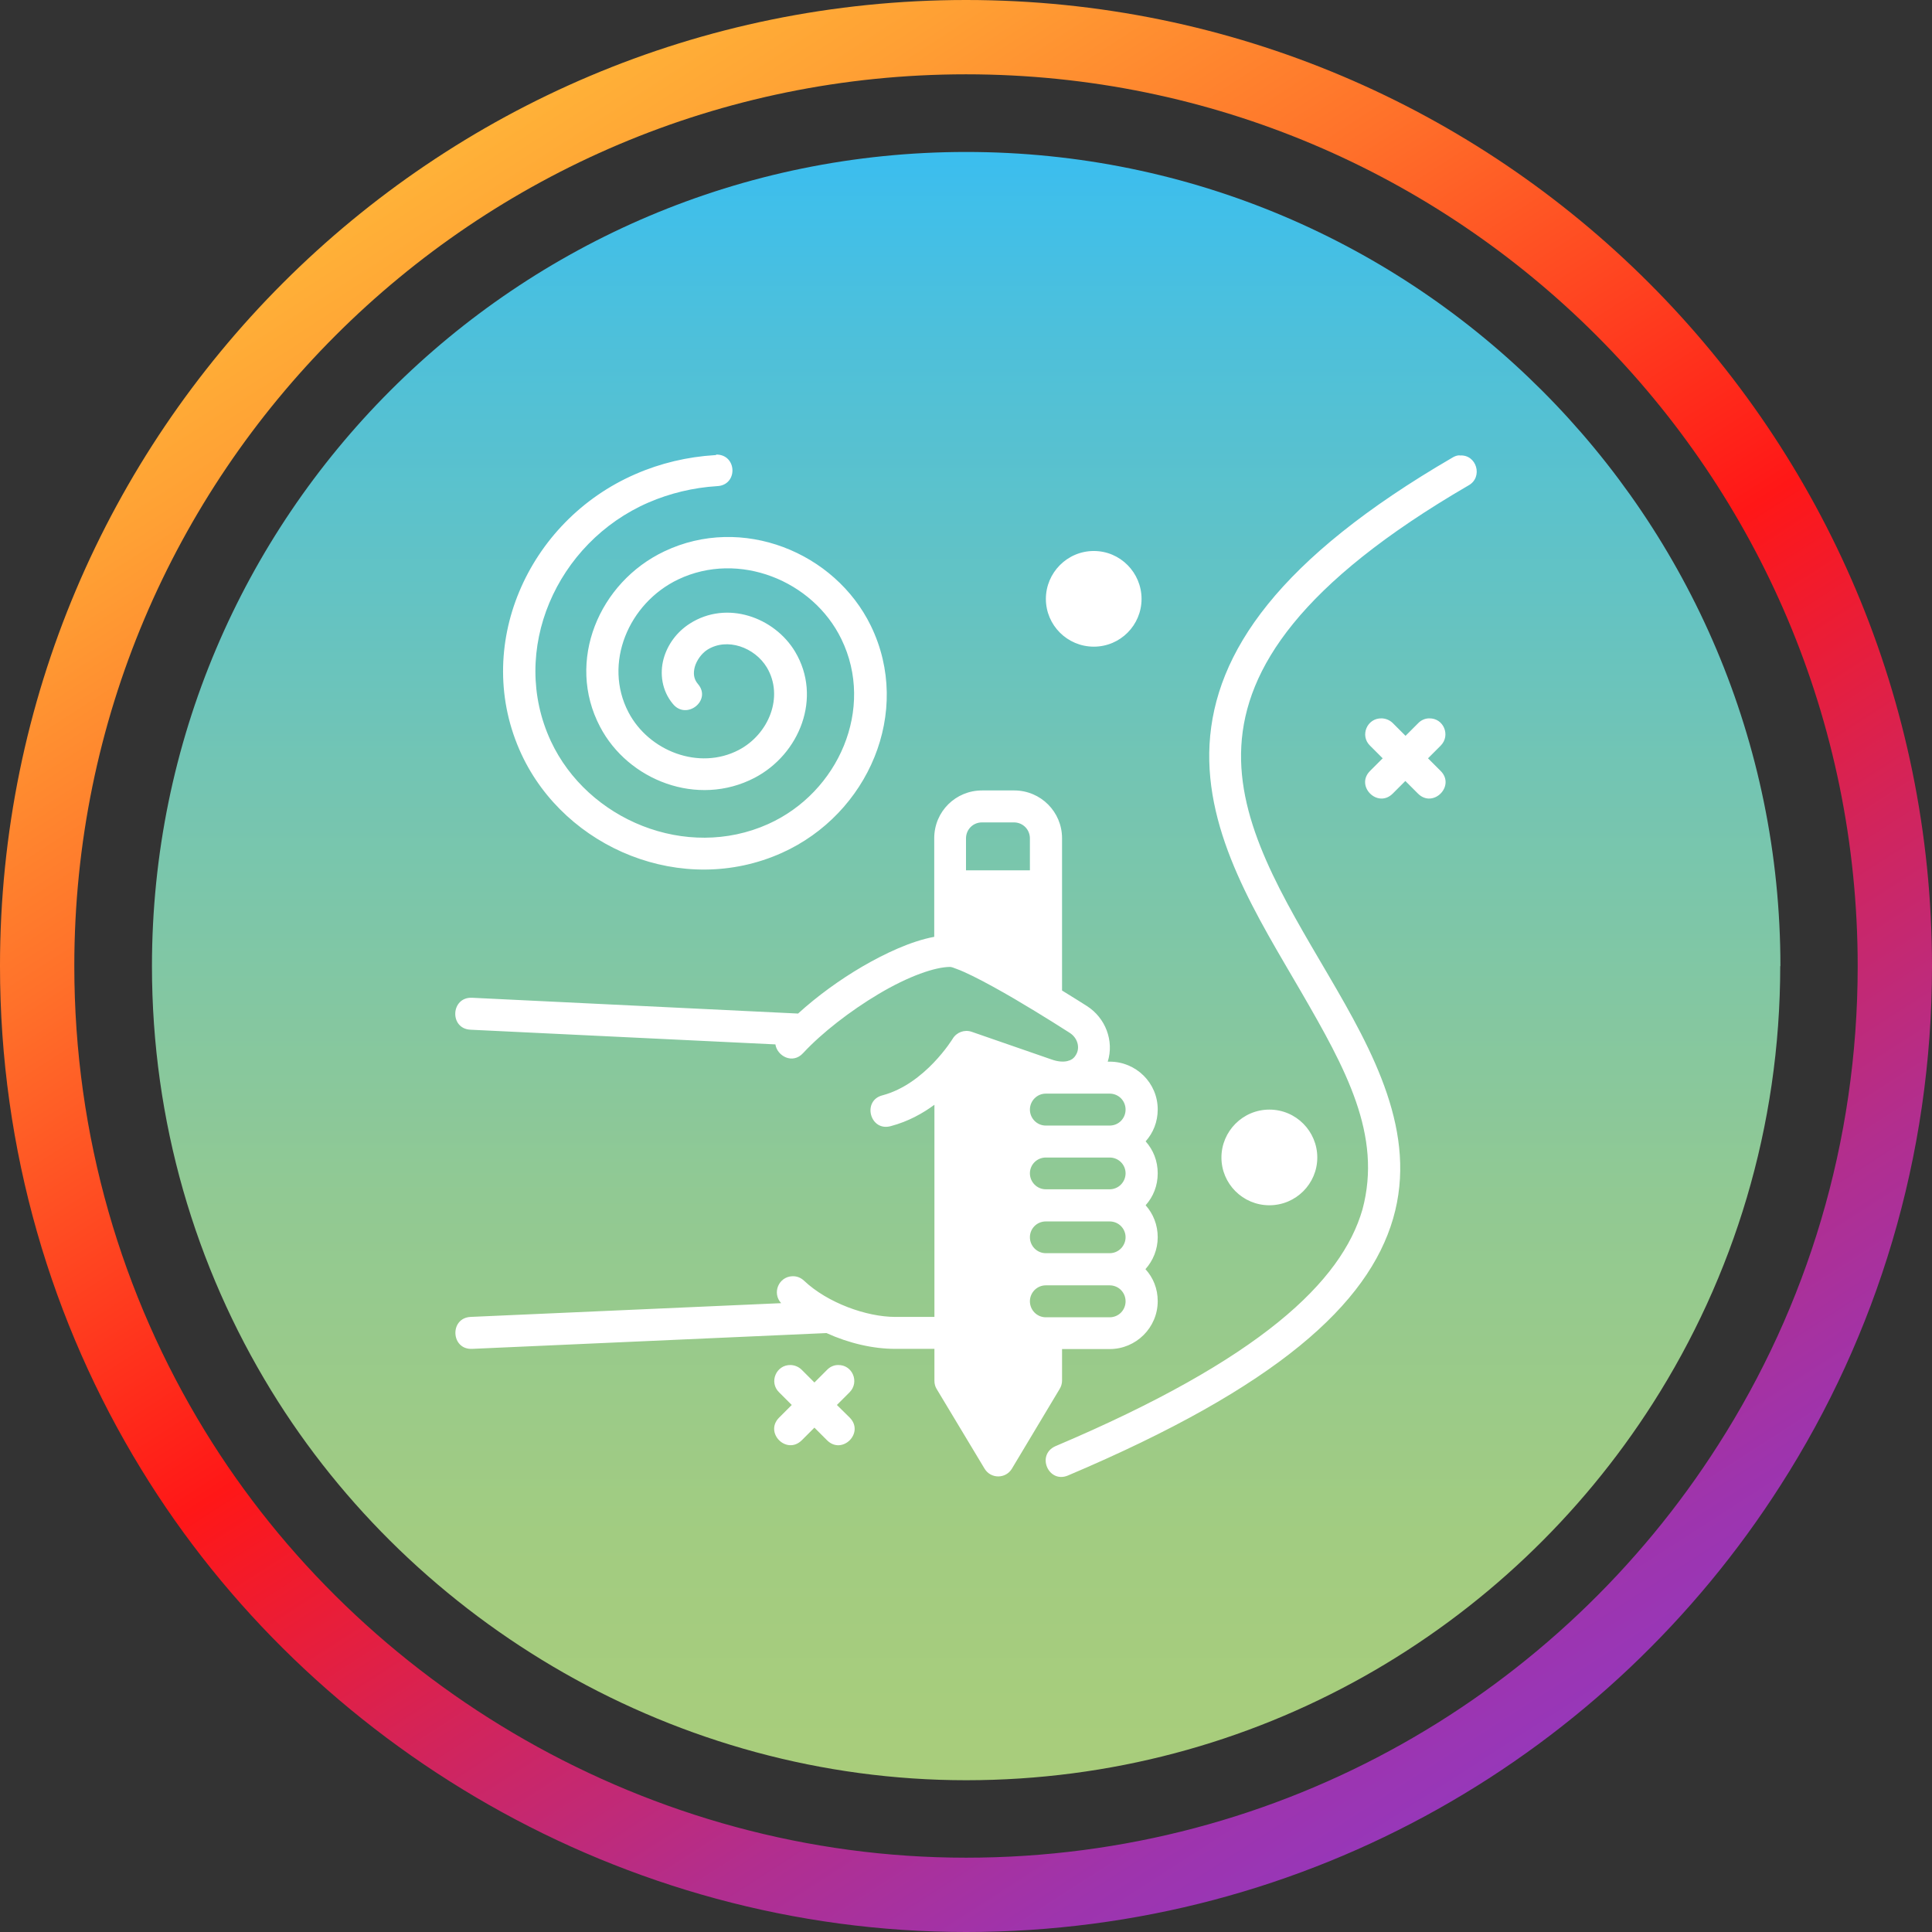
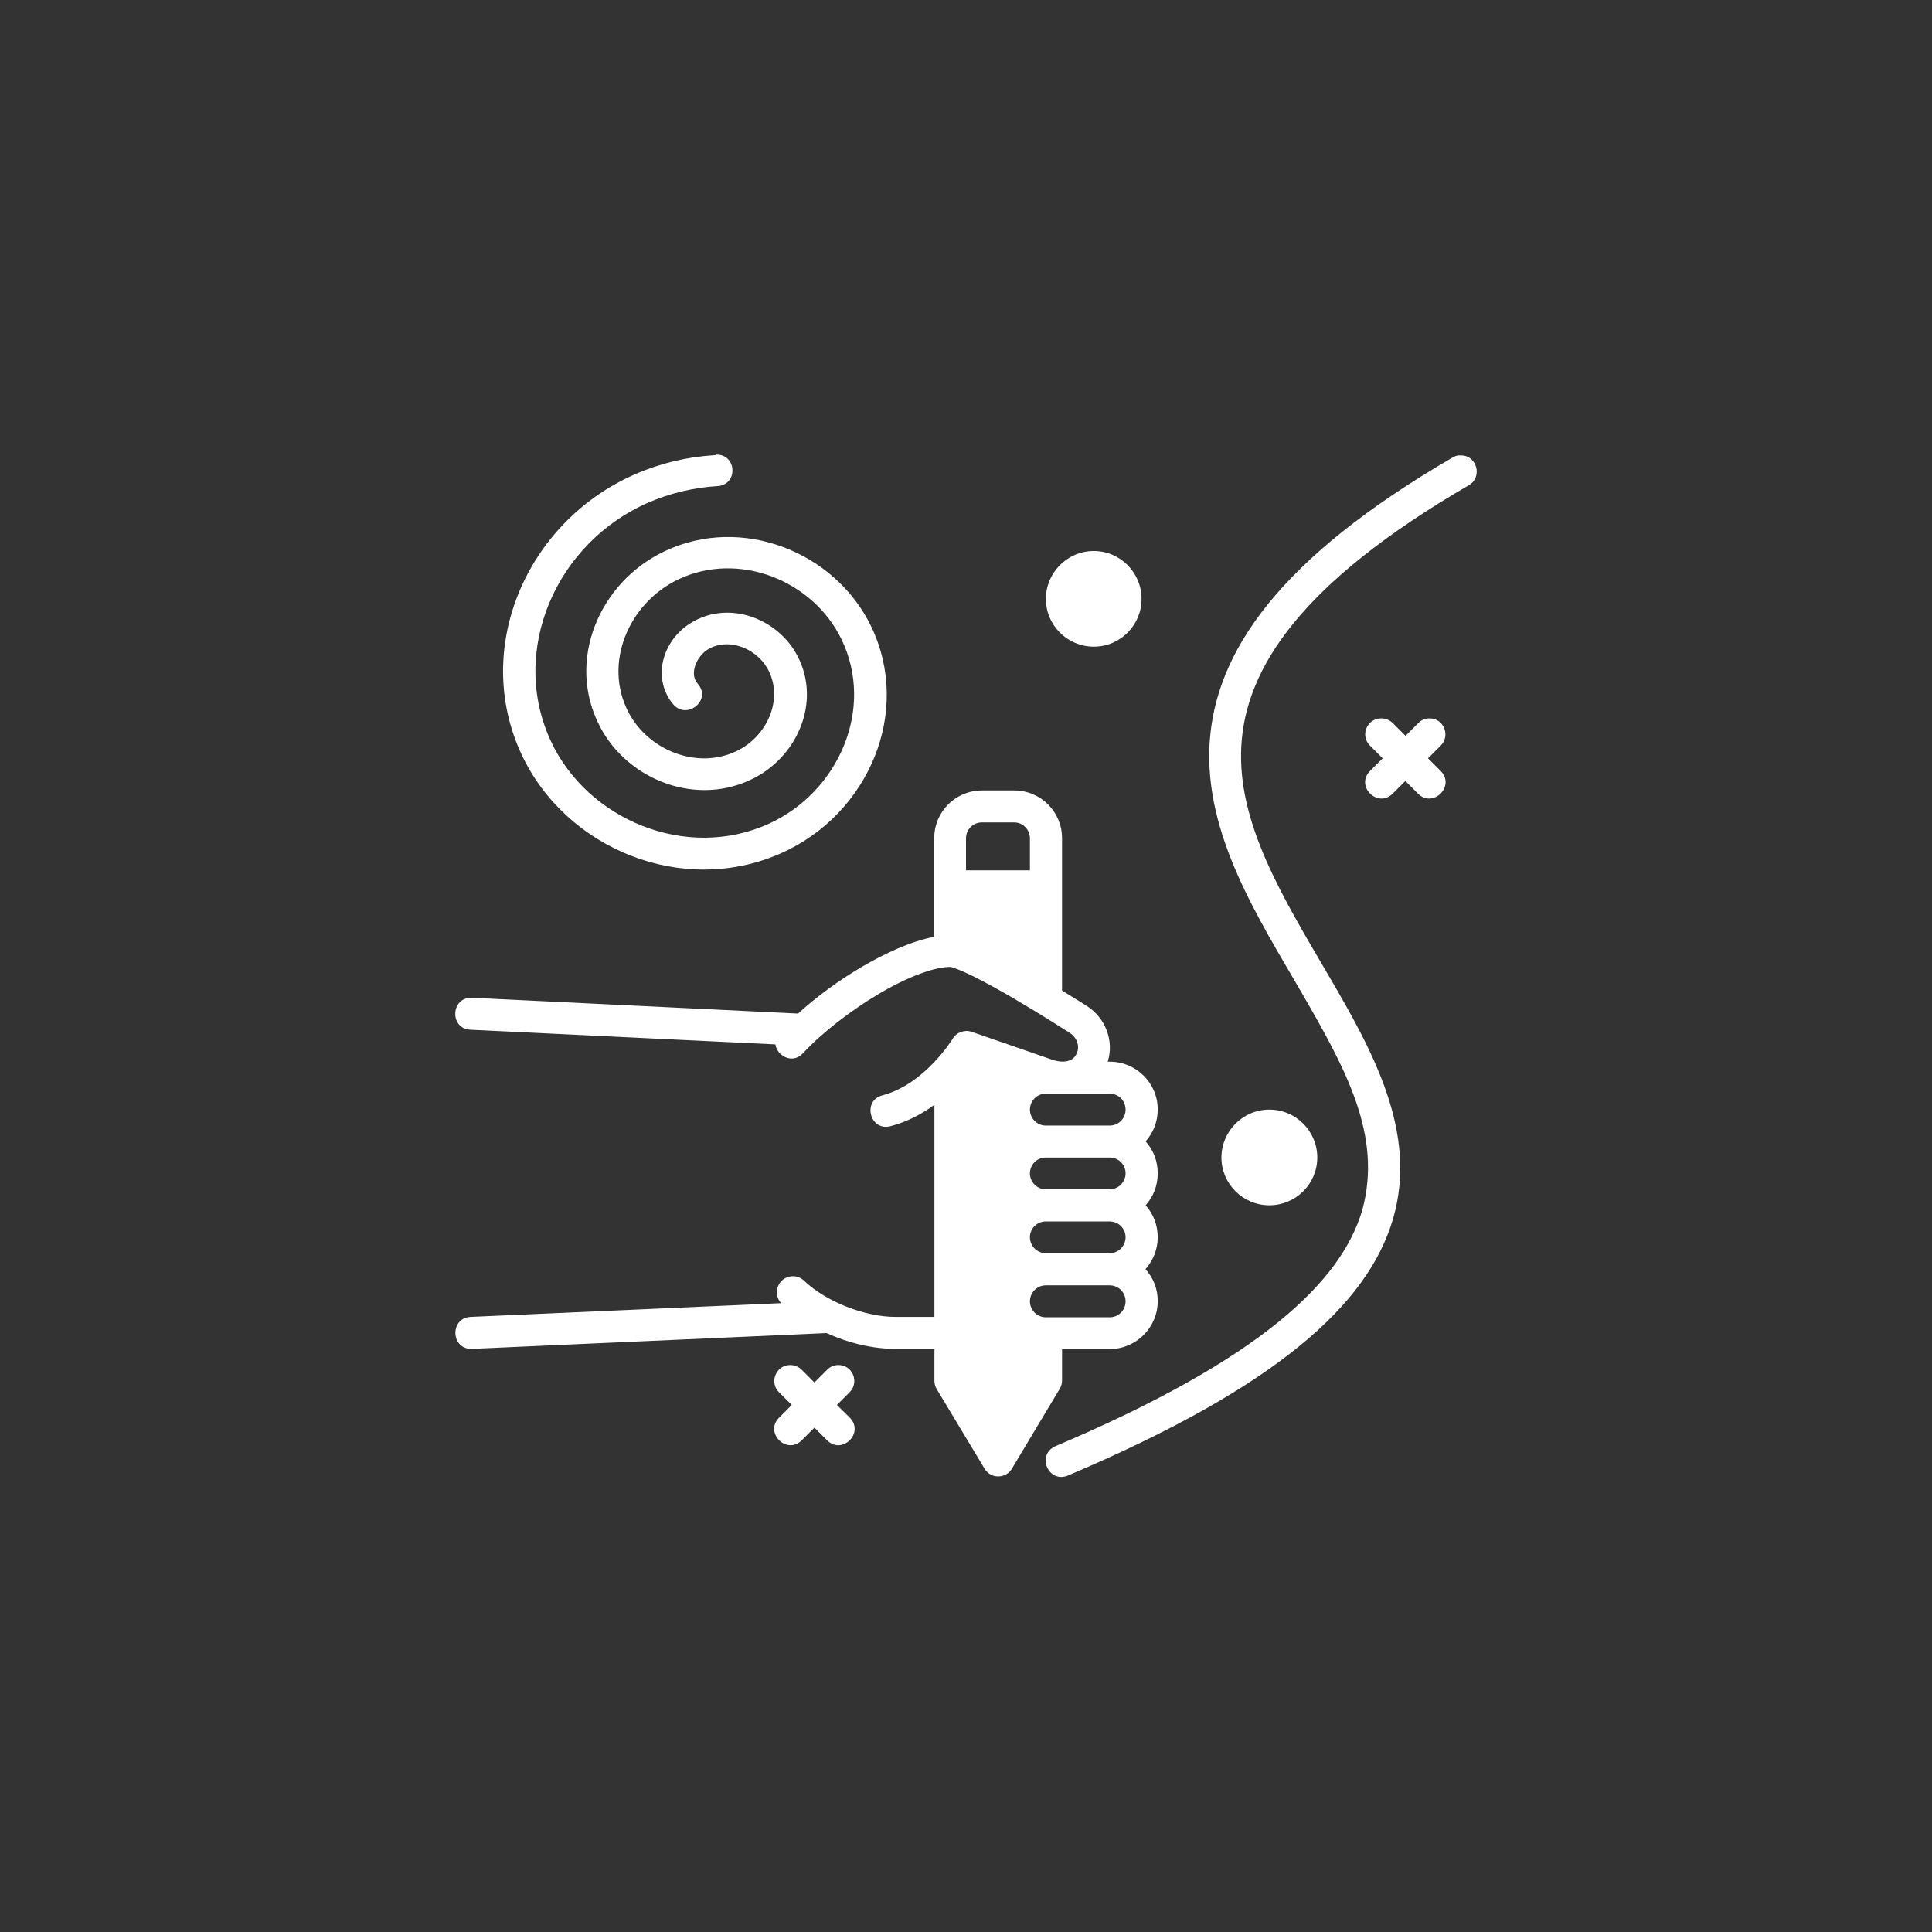
<svg xmlns="http://www.w3.org/2000/svg" viewBox="0 0 104 104" version="1.1" id="Layer_1">
  <rect x="0" y="0" width="104" height="104" fill="#333333" stroke="none" />
  <defs>
    <style>
      .st0 {
        fill: none;
        stroke: url(#Degradado_sin_nombre_290);
        stroke-miterlimit: 10;
        stroke-width: 4px;
      }

      .st1 {
        fill: #fff;
      }

      .st2 {
        fill: url(#linear-gradient);
      }
    </style>
    <linearGradient gradientUnits="userSpaceOnUse" y2="95.83" x2="52" y1="8.17" x1="52" id="linear-gradient">
      <stop stop-color="#3bbeef" offset="0" />
      <stop stop-color="#4dc0db" offset=".11" />
      <stop stop-color="#74c5b2" offset=".39" />
      <stop stop-color="#91c993" offset=".64" />
      <stop stop-color="#a2cc81" offset=".85" />
      <stop stop-color="#a9cd7b" offset="1" />
    </linearGradient>
    <linearGradient gradientUnits="userSpaceOnUse" y2="95.73" x2="80.14" y1="8.27" x1="23.85" data-name="Degradado sin nombre 290" id="Degradado_sin_nombre_290">
      <stop stop-color="#ffb238" offset="0" />
      <stop stop-color="#ffa034" offset=".08" />
      <stop stop-color="#ff712a" offset=".25" />
      <stop stop-color="#ff271a" offset=".47" />
      <stop stop-color="#ff1717" offset=".52" />
      <stop stop-color="#d2245b" offset=".69" />
      <stop stop-color="#b22e8e" offset=".83" />
      <stop stop-color="#9e34ad" offset=".94" />
      <stop stop-color="#9737b9" offset="1" />
    </linearGradient>
  </defs>
-   <path d="M95.83,52c0,8.66-2.51,16.73-6.85,23.53-7.78,12.2-21.43,20.3-36.97,20.3s-29.71-8.4-37.42-20.99c-4.07-6.65-6.41-14.46-6.41-22.83,0-24.2,19.62-43.83,43.83-43.83s43.83,19.63,43.83,43.83Z" class="st2" />
-   <path d="M102,52.01c0,9.88-2.86,19.09-7.82,26.84-8.87,13.92-24.45,23.15-42.18,23.15s-33.9-9.58-42.69-23.95c-4.64-7.58-7.31-16.5-7.31-26.05C2,24.39,24.39,2,52,2s50,22.39,50,50.01Z" class="st0" />
  <g id="layer1">
    <path d="M38.55,24.5s-.04,0-.07,0c-1.47.09-2.92.43-4.27,1.02-5.82,2.52-8.82,9.32-6.14,15.08,2.37,5.09,8.68,7.71,14.02,5.31,4.65-2.09,7.04-7.59,4.79-12.22-1.93-3.97-6.94-6-11.12-4.01-3.52,1.67-5.31,5.92-3.46,9.44,1.51,2.89,5.25,4.35,8.32,2.75,2.43-1.27,3.65-4.33,2.18-6.79-1.11-1.85-3.67-2.79-5.67-1.51-.7.45-1.2,1.13-1.41,1.9-.21.78-.1,1.7.5,2.42.73.9,2.11-.19,1.35-1.07-.23-.27-.26-.57-.17-.92.1-.35.36-.72.67-.92,1.07-.68,2.56-.13,3.21.95.93,1.56.11,3.59-1.51,4.44-2.14,1.12-4.85.06-5.94-2.03-1.37-2.62,0-5.87,2.68-7.15,3.26-1.55,7.25.06,8.78,3.21,1.82,3.73-.14,8.25-3.94,9.96-4.41,1.98-9.72-.22-11.7-4.47-2.26-4.87.3-10.69,5.26-12.84,1.16-.5,2.41-.8,3.68-.88,1.15-.04,1.1-1.72-.05-1.7ZM78.57,24.51c-.13,0-.27.05-.38.12-9.36,5.44-12.8,10.49-13.08,15.43-.27,4.89,2.63,9.36,4.93,13.33,2.39,4.13,4.38,7.71,3.3,11.72-1.12,3.87-5.46,8.05-16.53,12.74-1.04.47-.37,2.01.67,1.58,11.27-4.77,16.17-9.23,17.51-13.83,1.34-4.61-1.06-8.97-3.49-13.12-2.43-4.15-4.91-8.16-4.68-12.32.23-4.16,3.15-8.75,12.23-14.03.8-.44.44-1.69-.48-1.61ZM58.88,29.66c-1.43,0-2.58,1.17-2.58,2.58s1.15,2.57,2.58,2.57,2.57-1.16,2.57-2.57-1.14-2.58-2.57-2.58ZM74.37,38.67c-.78-.02-1.18.93-.62,1.47l.68.68-.68.68c-.81.81.41,2.03,1.22,1.22l.68-.68.68.68c.81.81,2.03-.41,1.22-1.22l-.68-.68.68-.68c.55-.55.16-1.49-.62-1.47-.22,0-.44.1-.59.26l-.68.68-.68-.68c-.16-.16-.37-.25-.59-.26ZM52.86,42.55c-1.41,0-2.57,1.13-2.57,2.57v5.31c-1.24.23-2.63.88-3.87,1.6-1.23.72-2.44,1.6-3.46,2.53l-17.55-.85c-1.15-.05-1.23,1.67-.08,1.72l16.41.79c.09.62.92,1.09,1.49.47,1.02-1.1,2.55-2.28,4.06-3.18,1.63-.97,3.05-1.46,3.86-1.46.12.02.12.02.35.11.23.08.53.22.86.38.67.33,1.48.78,2.25,1.23,1.55.91,2.96,1.82,2.96,1.82.45.28.58.82.35,1.19-.12.21-.27.29-.47.34-.22.05-.52.03-.85-.09l-4.3-1.49c-.39-.13-.81.03-1.02.38,0,0-1.48,2.43-3.77,3.04-1.12.28-.68,1.97.44,1.66.95-.25,1.74-.7,2.35-1.15v11.42h-2.11c-1.54,0-3.64-.75-4.91-1.95-.17-.16-.39-.25-.63-.24-.74.03-1.1.91-.6,1.45l-16.72.74c-1.14.06-1.06,1.77.08,1.72l19.08-.85c1.21.55,2.51.85,3.7.85h2.11v1.72c0,.16.04.31.12.44l2.58,4.29c.34.56,1.14.55,1.47,0l2.57-4.29c.08-.13.13-.29.13-.44v-1.71h2.57c1.41,0,2.58-1.15,2.58-2.58,0-.67-.24-1.26-.66-1.72.41-.46.66-1.06.66-1.72s-.24-1.26-.65-1.72c.41-.46.65-1.05.65-1.72s-.24-1.26-.65-1.72c.41-.46.65-1.05.65-1.72,0-1.43-1.17-2.57-2.58-2.57h-.11c.35-1.12-.12-2.36-1.13-3-.12-.08-.65-.41-1.33-.83v-8.2c0-1.41-1.14-2.57-2.58-2.57h-1.72ZM52.86,44.27h1.72c.49,0,.86.39.86.86v1.72h-3.44v-1.72c0-.47.37-.86.86-.86ZM56.3,58.87h3.43c.49,0,.86.39.86.86s-.37.86-.86.86h-3.43c-.49,0-.86-.4-.86-.86s.37-.86.86-.86ZM68.33,59.73c-1.43,0-2.58,1.17-2.58,2.58s1.15,2.57,2.58,2.57,2.58-1.16,2.58-2.57-1.14-2.58-2.58-2.58ZM56.3,62.31h3.43c.49,0,.86.39.86.85s-.37.86-.86.86h-3.43c-.49,0-.86-.4-.86-.86s.37-.85.86-.85ZM56.3,65.75h3.43c.49,0,.86.39.86.85s-.37.86-.86.86h-3.43c-.49,0-.86-.4-.86-.86s.37-.85.86-.85ZM56.3,69.19h3.43c.49,0,.86.39.86.86s-.37.86-.86.86h-3.43c-.49,0-.86-.4-.86-.86s.37-.86.86-.86ZM42.56,73.48c-.78-.02-1.18.93-.62,1.47l.68.68-.68.68c-.81.81.4,2.03,1.22,1.22l.68-.68.68.68c.81.81,2.03-.4,1.22-1.22l-.69-.68.68-.68c.55-.55.16-1.49-.62-1.47-.22,0-.44.1-.59.26l-.68.68-.68-.68c-.16-.16-.37-.25-.59-.26Z" class="st1" id="path846" />
  </g>
</svg>